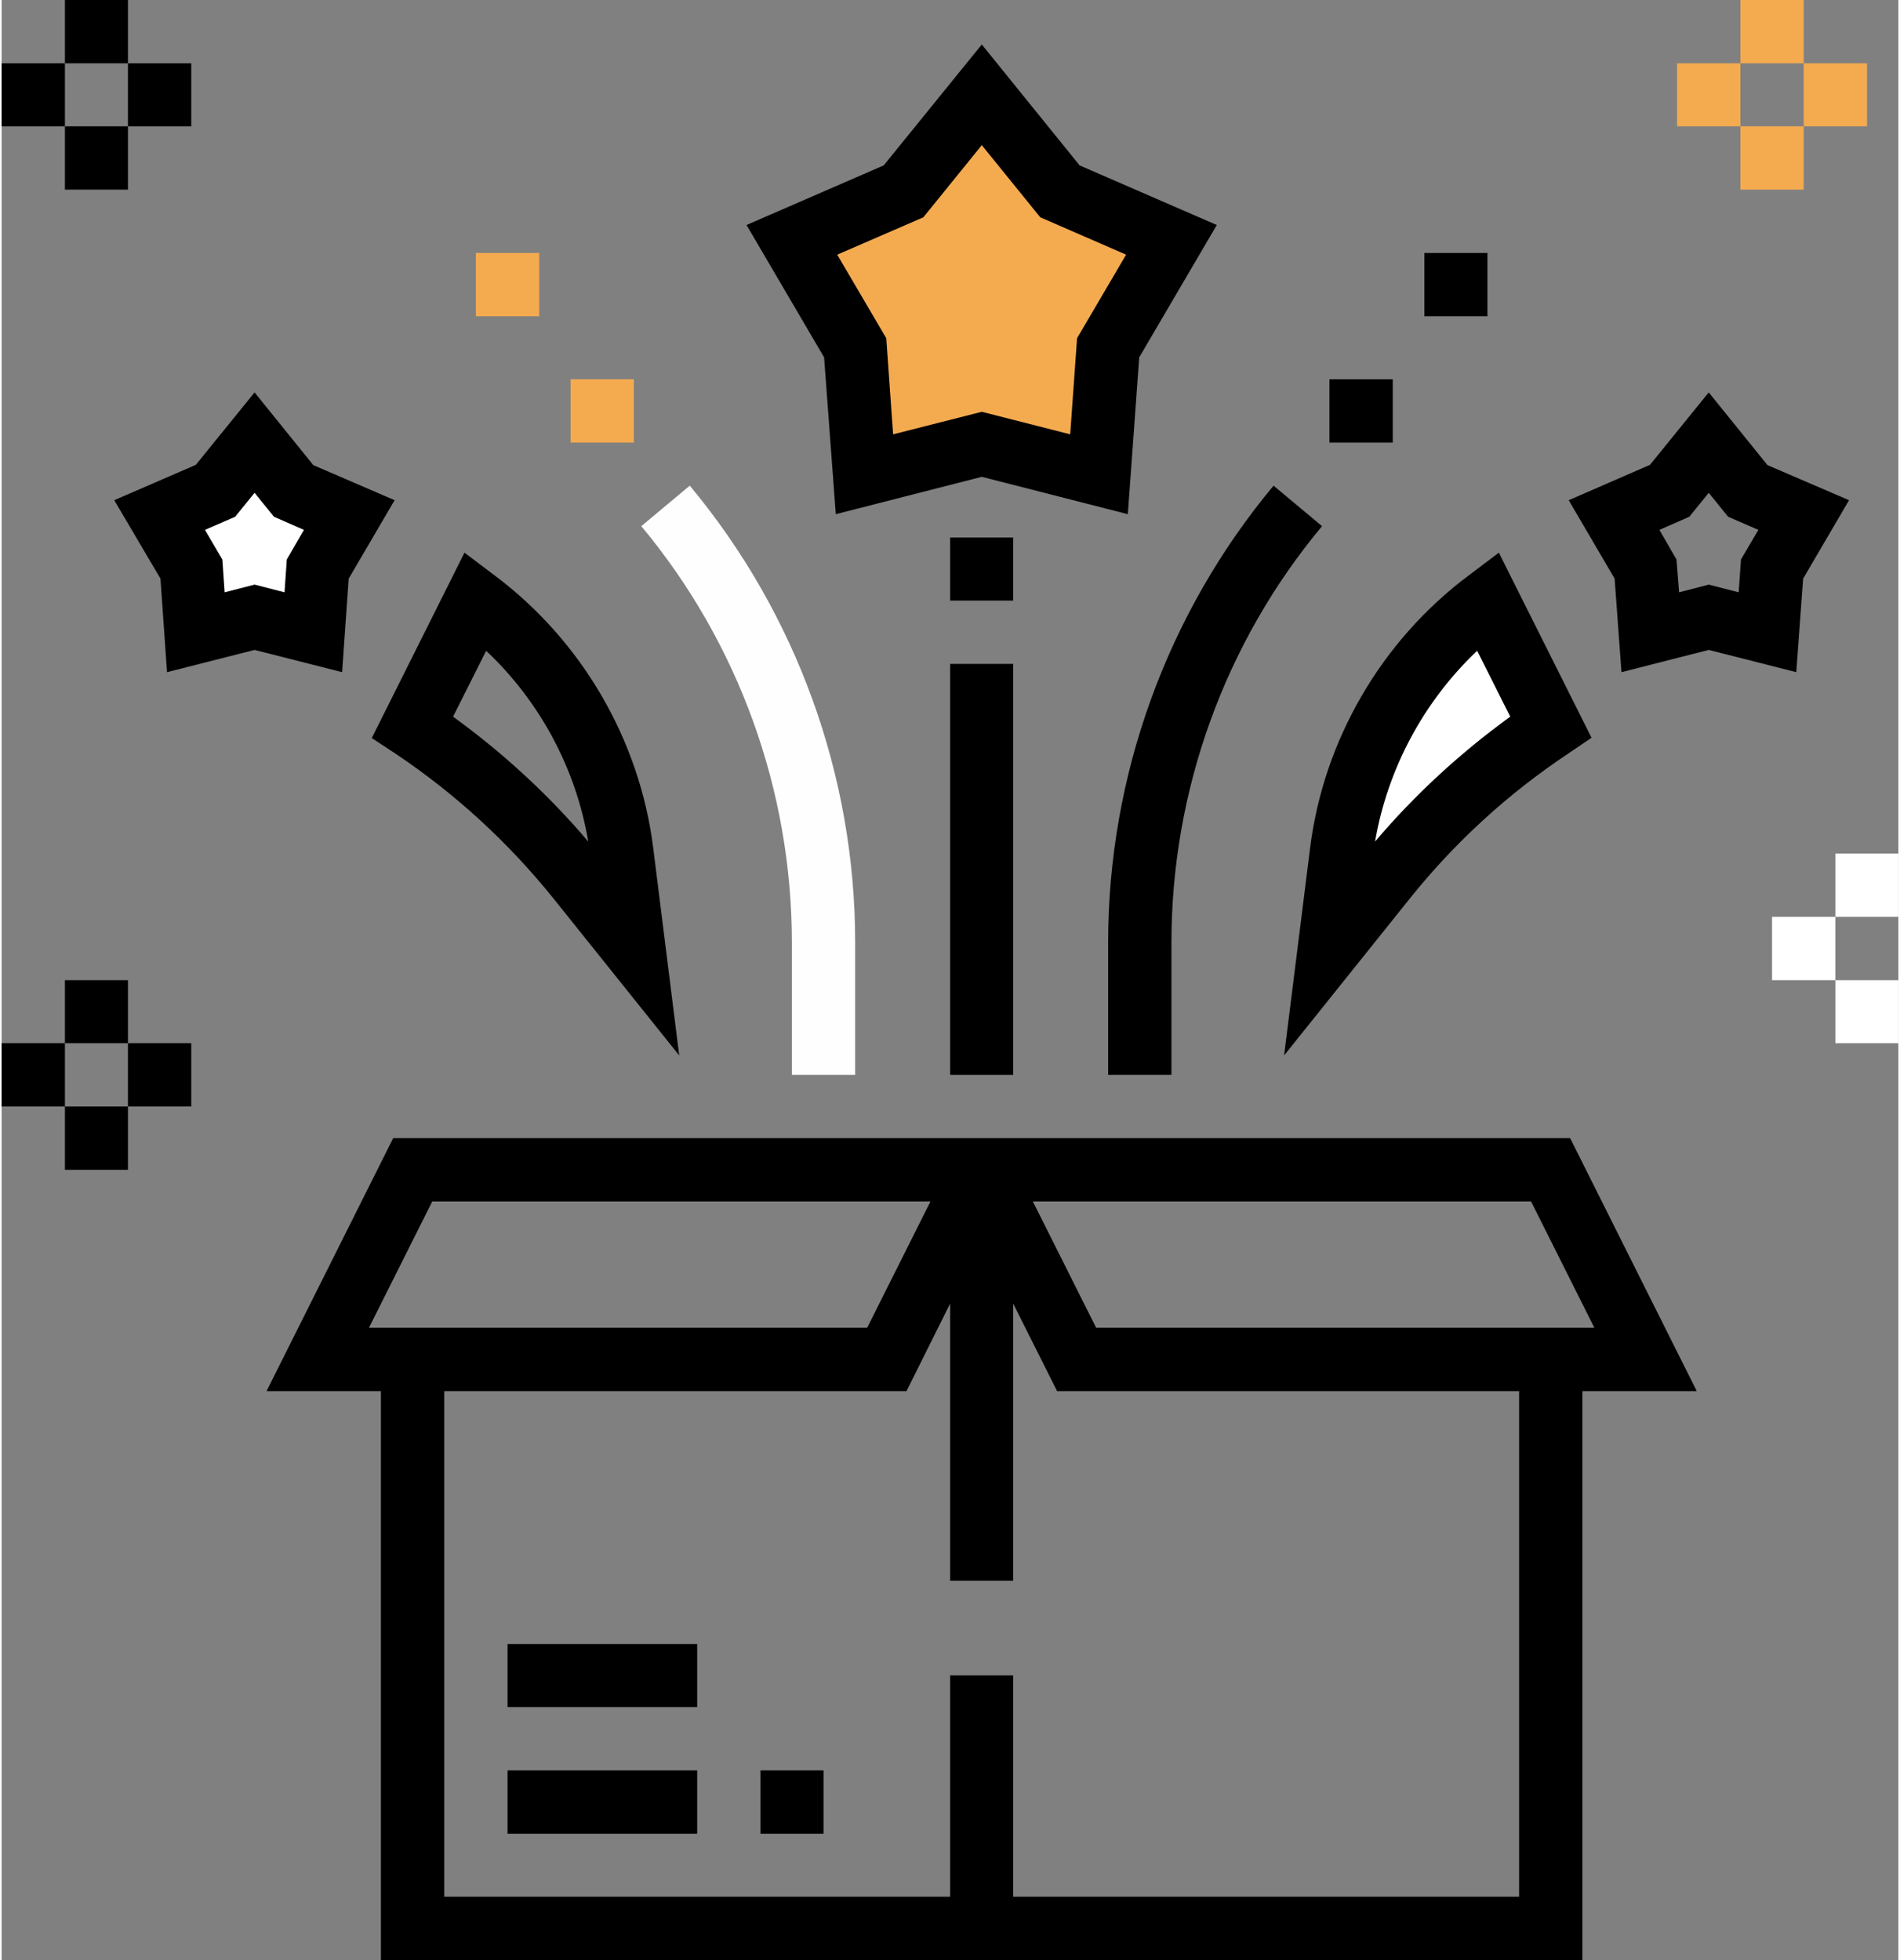
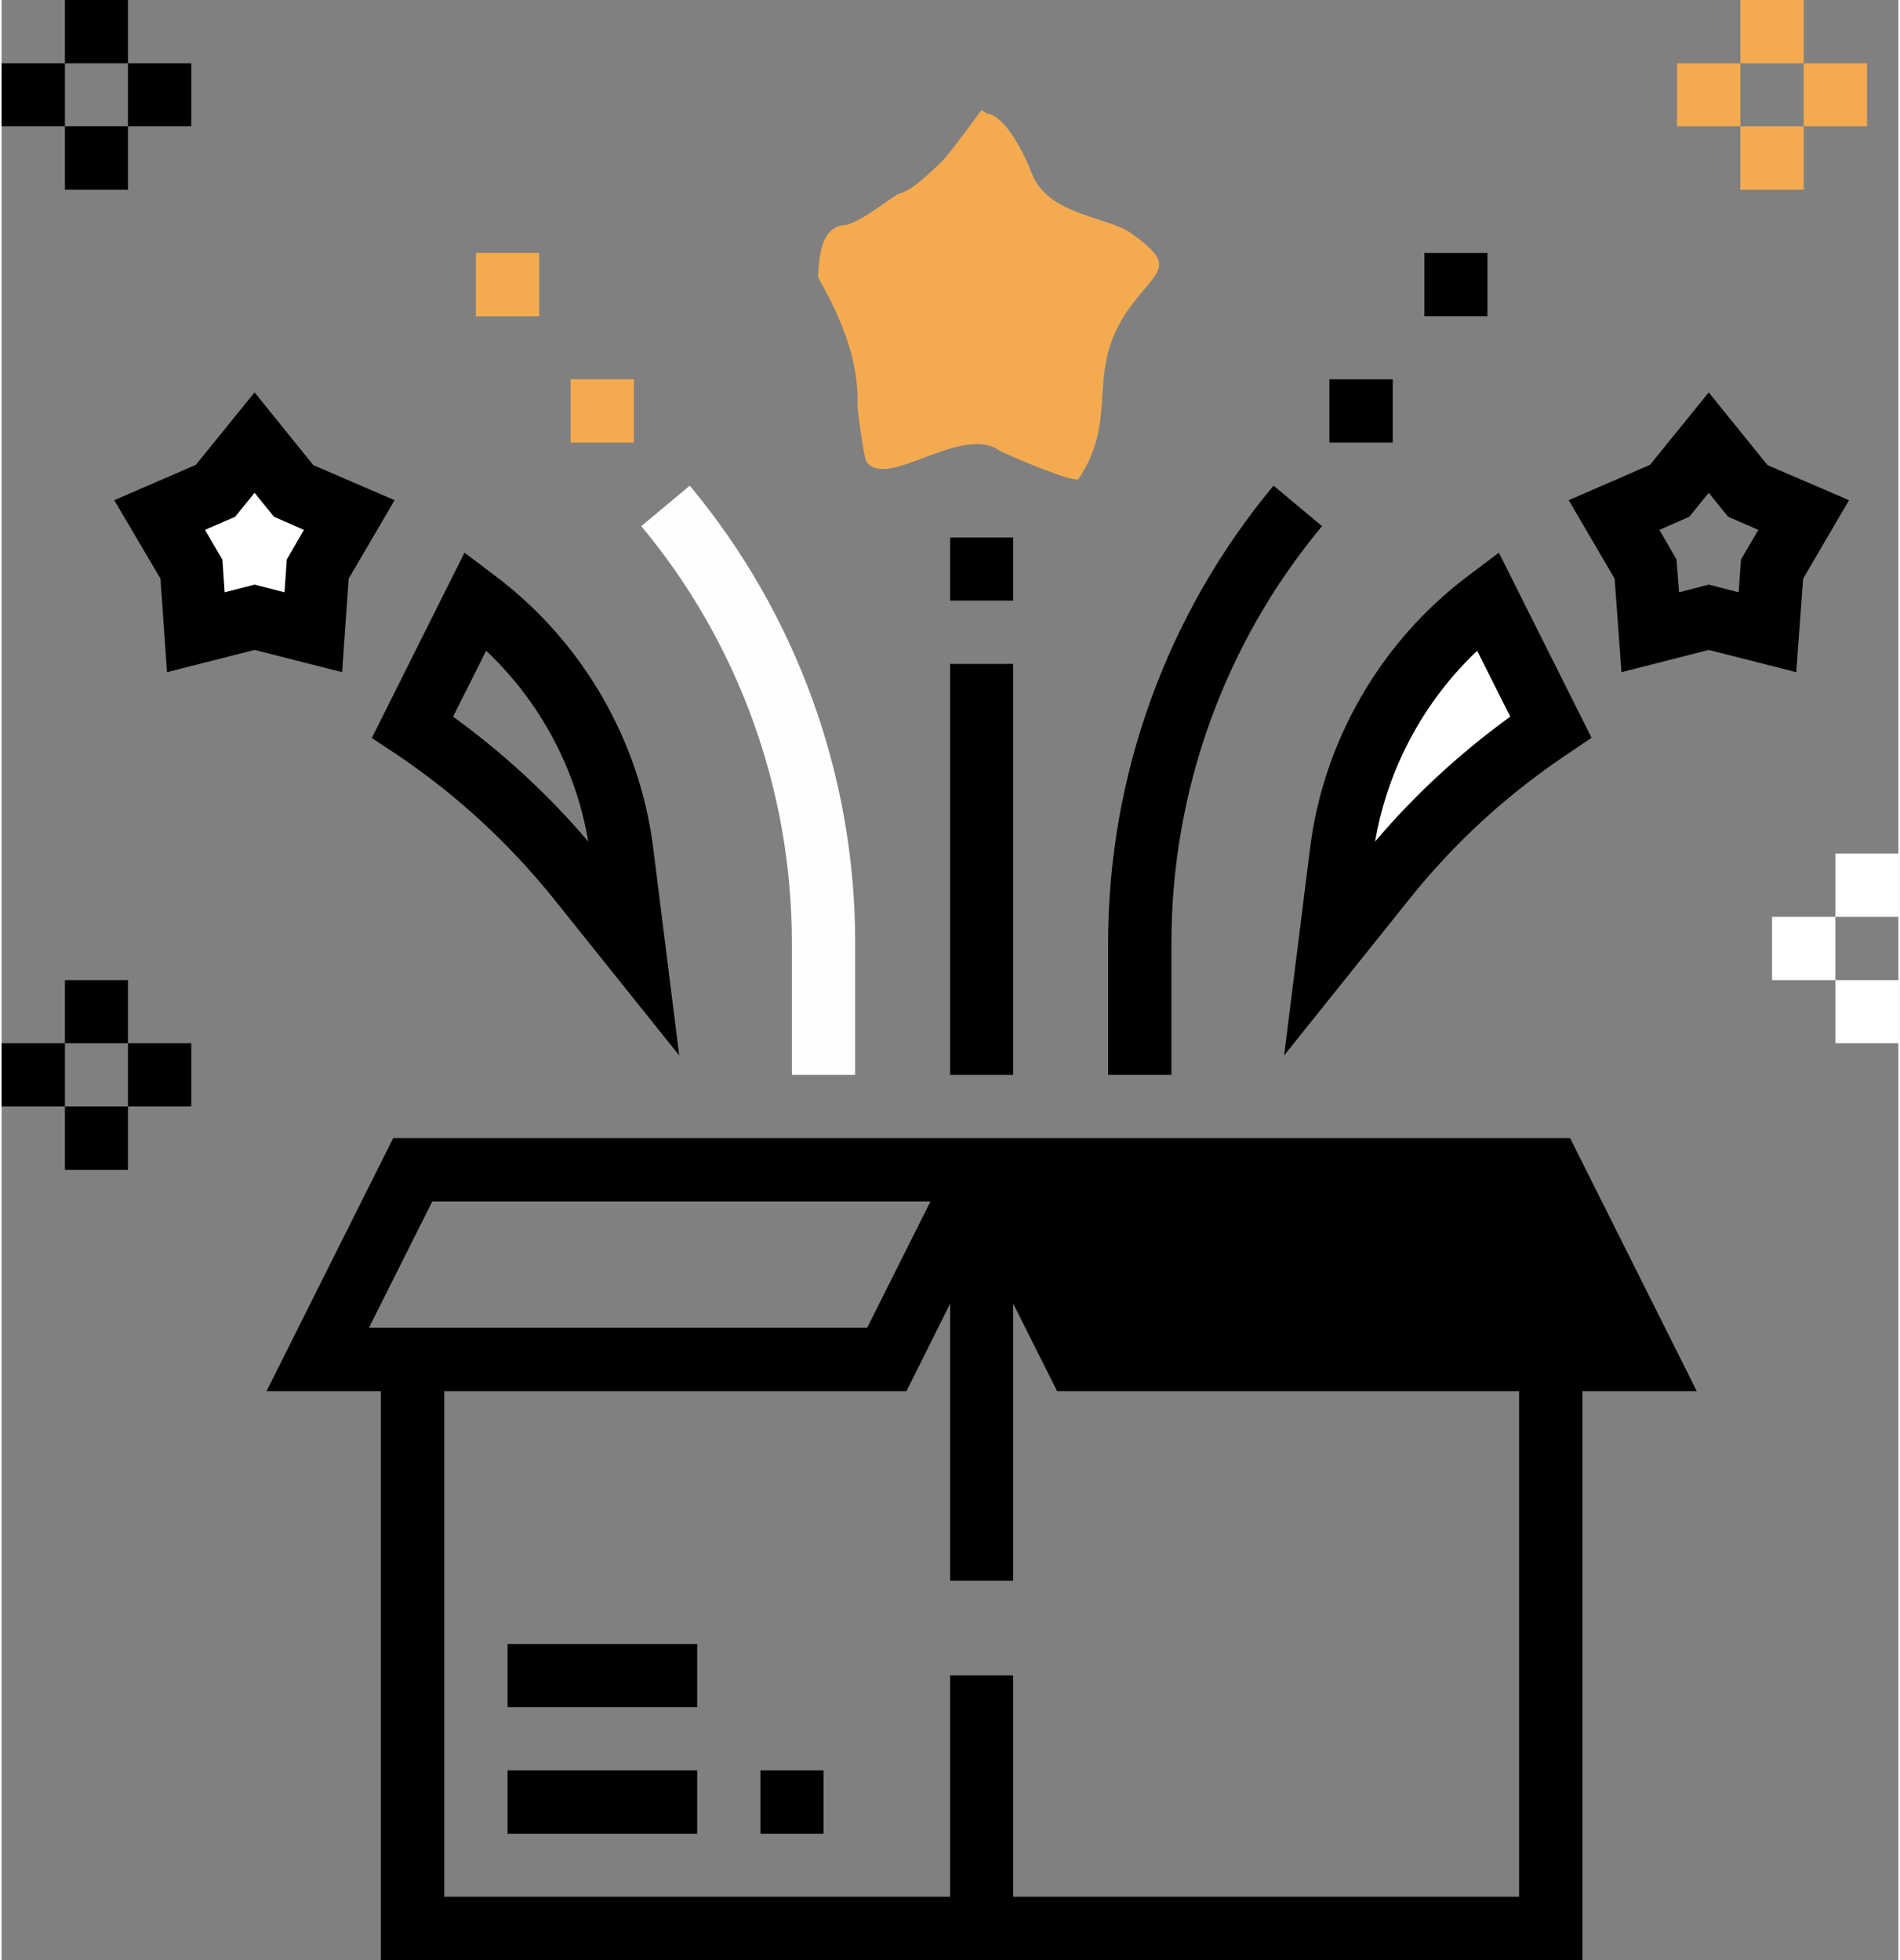
<svg xmlns="http://www.w3.org/2000/svg" xml:space="preserve" width="506px" height="522px" style="shape-rendering:geometricPrecision; text-rendering:geometricPrecision; image-rendering:optimizeQuality; fill-rule:evenodd; clip-rule:evenodd" viewBox="0 0 66.51 68.73">
  <rect x="0" y="0" width="66.51" height="68.73" fill="#808080" stroke="none" />
  <defs>
    <style type="text/css">  .str0 {stroke:#2B2A29;stroke-width:0.31;stroke-miterlimit:22.926} .fil1 {fill:#F4AB50} .fil0 {fill:white} .fil3 {fill:#FEFEFE;fill-rule:nonzero} .fil4 {fill:#F4AB50;fill-rule:nonzero} .fil5 {fill:white;fill-rule:nonzero} .fil2 {fill:black;fill-rule:nonzero}  </style>
  </defs>
  <g id="Layer_x0020_1">
    <path class="fil0 str0" d="M51.87 21.1c-0.99,1.25 -2.66,1.27 -3.33,4.67 -0.05,0.23 -2.52,6.75 -0.96,5.29 1.01,-0.94 0.7,-0.09 2.01,-1.83 0.08,-0.1 0.62,-0.64 0.77,-0.68 0.33,-0.99 5,-2.07 3.61,-3.46 -0.54,-0.54 -2.5,-3.49 -2.1,-3.99z" />
    <path class="fil0 str0" d="M8.93 16.58c-0.62,-0.33 -2.82,1.47 -2.82,2.2 0,1.54 0.02,0.72 0.69,2.42 0.34,0.85 2.98,0.48 3.85,0.59 0.48,0.06 0.15,-1.46 1.09,-2.5 0.99,-1.09 -0.36,-1.59 -1.21,-1.95 -0.69,-0.29 -1.95,-0.94 -1.6,-0.76z" />
    <path class="fil1" d="M34.38 3.84c-0.03,0.01 -1.09,1.51 -1.41,1.82 -0.34,0.32 -1.01,1.01 -1.49,1.13 -0.2,0.05 -1.4,1.06 -1.92,1.1 -0.84,0.07 -0.9,1.14 -0.93,1.82 0,0.11 1.47,2.26 1.38,4.47 -0.01,0.16 0.23,1.89 0.31,2 0.71,1.03 3.34,-1.33 4.67,-0.38 0.13,0.09 2.65,1.18 2.78,0.99 1.48,-2.26 0.13,-3.79 1.85,-6.09 0.97,-1.28 1.59,-1.38 -0.04,-2.54 -0.8,-0.56 -2.91,-0.62 -3.46,-2.09 -0.24,-0.63 -0.91,-2.01 -1.57,-2.09 -0.02,-0.01 -0.21,-0.12 -0.17,-0.14z" />
-     <path class="fil2" d="M55 39.91l-41.27 0 -4.44 8.87 4.01 0 0 19.95 42.13 0 0 -19.95 4.01 0 -4.44 -8.87zm-1.37 2.22l2.22 4.43 -17.47 0 -2.22 -4.43 17.47 0zm-38.53 0l17.47 0 -2.22 4.43 -17.47 0 2.22 -4.43zm38.11 24.38l-17.74 0 0 -7.76 -2.21 0 0 7.76 -17.74 0 0 -17.73 16.21 0 1.53 -3.07 0 9.72 2.21 0 0 -9.72 1.54 3.07 16.2 0 0 17.73z" />
+     <path class="fil2" d="M55 39.91l-41.27 0 -4.44 8.87 4.01 0 0 19.95 42.13 0 0 -19.95 4.01 0 -4.44 -8.87zm-1.37 2.22zm-38.53 0l17.47 0 -2.22 4.43 -17.47 0 2.22 -4.43zm38.11 24.38l-17.74 0 0 -7.76 -2.21 0 0 7.76 -17.74 0 0 -17.73 16.21 0 1.53 -3.07 0 9.72 2.21 0 0 -9.72 1.54 3.07 16.2 0 0 17.73z" />
    <polygon class="fil2" points="17.74,59.86 24.39,59.86 24.39,57.65 17.74,57.65 " />
    <polygon class="fil2" points="17.74,64.3 24.39,64.3 24.39,62.08 17.74,62.08 " />
    <polygon class="fil2" points="26.61,64.3 28.82,64.3 28.82,62.08 26.61,62.08 " />
-     <path class="fil2" d="M29.25 18.03l5.12 -1.31 5.12 1.31 0.4 -5.5 2.72 -4.64 -4.81 -2.09 -3.43 -4.24 -3.44 4.24 -4.81 2.09 2.72 4.64 0.41 5.5zm3.07 -10.41l2.05 -2.53 2.05 2.53 3.01 1.31 -1.72 2.93 -0.24 3.37 -3.1 -0.79 -3.11 0.79 -0.24 -3.37 -1.72 -2.93 3.02 -1.31z" />
    <path class="fil2" d="M12.17 20.29l1.61 -2.75 -2.85 -1.23 -2.06 -2.55 -2.06 2.54 -2.86 1.24 1.62 2.75 0.23 3.28 3.07 -0.78 3.07 0.78 0.23 -3.28zm-2.17 -0.67l-0.08 1.15 -1.05 -0.27 -1.05 0.27 -0.08 -1.15 -0.61 -1.04 1.06 -0.46 0.68 -0.84 0.68 0.84 1.05 0.46 -0.6 1.04z" />
    <path class="fil2" d="M63.17 20.29l1.61 -2.75 -2.86 -1.23 -2.06 -2.55 -2.06 2.54 -2.85 1.24 1.61 2.75 0.24 3.28 3.06 -0.78 3.07 0.78 0.24 -3.28zm-2.18 -0.67l-0.08 1.15 -1.05 -0.27 -1.04 0.27 -0.09 -1.15 -0.6 -1.04 1.05 -0.46 0.68 -0.84 0.68 0.84 1.06 0.46 -0.61 1.04z" />
    <path class="fil2" d="M13.8 26.42c2.11,1.41 3.98,3.13 5.57,5.11l4.39 5.48 -0.91 -7.26c-0.47,-3.79 -2.5,-7.28 -5.56,-9.57l-1.06 -0.8 -3.25 6.5 0.82 0.54zm3.19 -3.6c1.88,1.77 3.15,4.13 3.58,6.69 -1.4,-1.65 -2.99,-3.11 -4.74,-4.38l1.16 -2.31z" />
    <path class="fil2" d="M45.88 29.75l-0.91 7.26 4.39 -5.48c1.59,-1.99 3.46,-3.7 5.58,-5.11l0.81 -0.55 -3.25 -6.49 -1.06 0.8c-3.06,2.29 -5.09,5.78 -5.56,9.57zm7.02 -4.62c-1.75,1.27 -3.34,2.73 -4.74,4.38 0.44,-2.56 1.71,-4.92 3.58,-6.69l1.16 2.31z" />
    <path class="fil2" d="M38.8 37.69l2.22 0 0 -4.64c0,-5.33 1.87,-10.51 5.28,-14.6l-1.7 -1.42c-3.74,4.49 -5.8,10.18 -5.8,16.02l0 4.64z" />
    <polygon class="fil2" points="46.56,15.52 48.78,15.52 48.78,13.3 46.56,13.3 " />
    <polygon class="fil2" points="49.89,11.09 52.1,11.09 52.1,8.87 49.89,8.87 " />
    <path class="fil3" d="M27.71 37.69l2.22 0 0 -4.64c0,-5.85 -2.06,-11.53 -5.8,-16.02l-1.7 1.42c3.41,4.09 5.28,9.27 5.28,14.6l0 4.64z" />
    <polygon class="fil4" points="19.95,15.52 22.17,15.52 22.17,13.3 19.95,13.3 " />
    <polygon class="fil4" points="16.63,11.09 18.85,11.09 18.85,8.87 16.63,8.87 " />
    <polygon class="fil2" points="33.26,21.06 35.47,21.06 35.47,18.85 33.26,18.85 " />
    <polygon class="fil2" points="33.26,37.69 35.47,37.69 35.47,23.28 33.26,23.28 " />
    <polygon class="fil5" points="64.3,32.15 66.51,32.15 66.51,29.93 64.3,29.93 " />
    <polygon class="fil5" points="64.3,36.58 66.51,36.58 66.51,34.37 64.3,34.37 " />
    <polygon class="fil5" points="62.08,34.37 64.3,34.37 64.3,32.15 62.08,32.15 " />
    <polygon class="fil4" points="60.97,2.22 63.19,2.22 63.19,0 60.97,0 " />
    <polygon class="fil4" points="60.97,6.65 63.19,6.65 63.19,4.43 60.97,4.43 " />
    <polygon class="fil4" points="63.19,4.43 65.41,4.43 65.41,2.22 63.19,2.22 " />
    <polygon class="fil4" points="58.75,4.43 60.97,4.43 60.97,2.22 58.75,2.22 " />
    <polygon class="fil2" points="2.22,36.58 4.43,36.58 4.43,34.37 2.22,34.37 " />
    <polygon class="fil2" points="2.22,41.02 4.43,41.02 4.43,38.8 2.22,38.8 " />
    <polygon class="fil2" points="4.43,38.8 6.65,38.8 6.65,36.58 4.43,36.58 " />
    <polygon class="fil2" points="0,38.8 2.22,38.8 2.22,36.58 0,36.58 " />
    <polygon class="fil2" points="2.22,2.22 4.43,2.22 4.43,0 2.22,0 " />
    <polygon class="fil2" points="2.22,6.65 4.43,6.65 4.43,4.43 2.22,4.43 " />
    <polygon class="fil2" points="4.43,4.43 6.65,4.43 6.65,2.22 4.43,2.22 " />
    <polygon class="fil2" points="0,4.43 2.22,4.43 2.22,2.22 0,2.22 " />
  </g>
</svg>